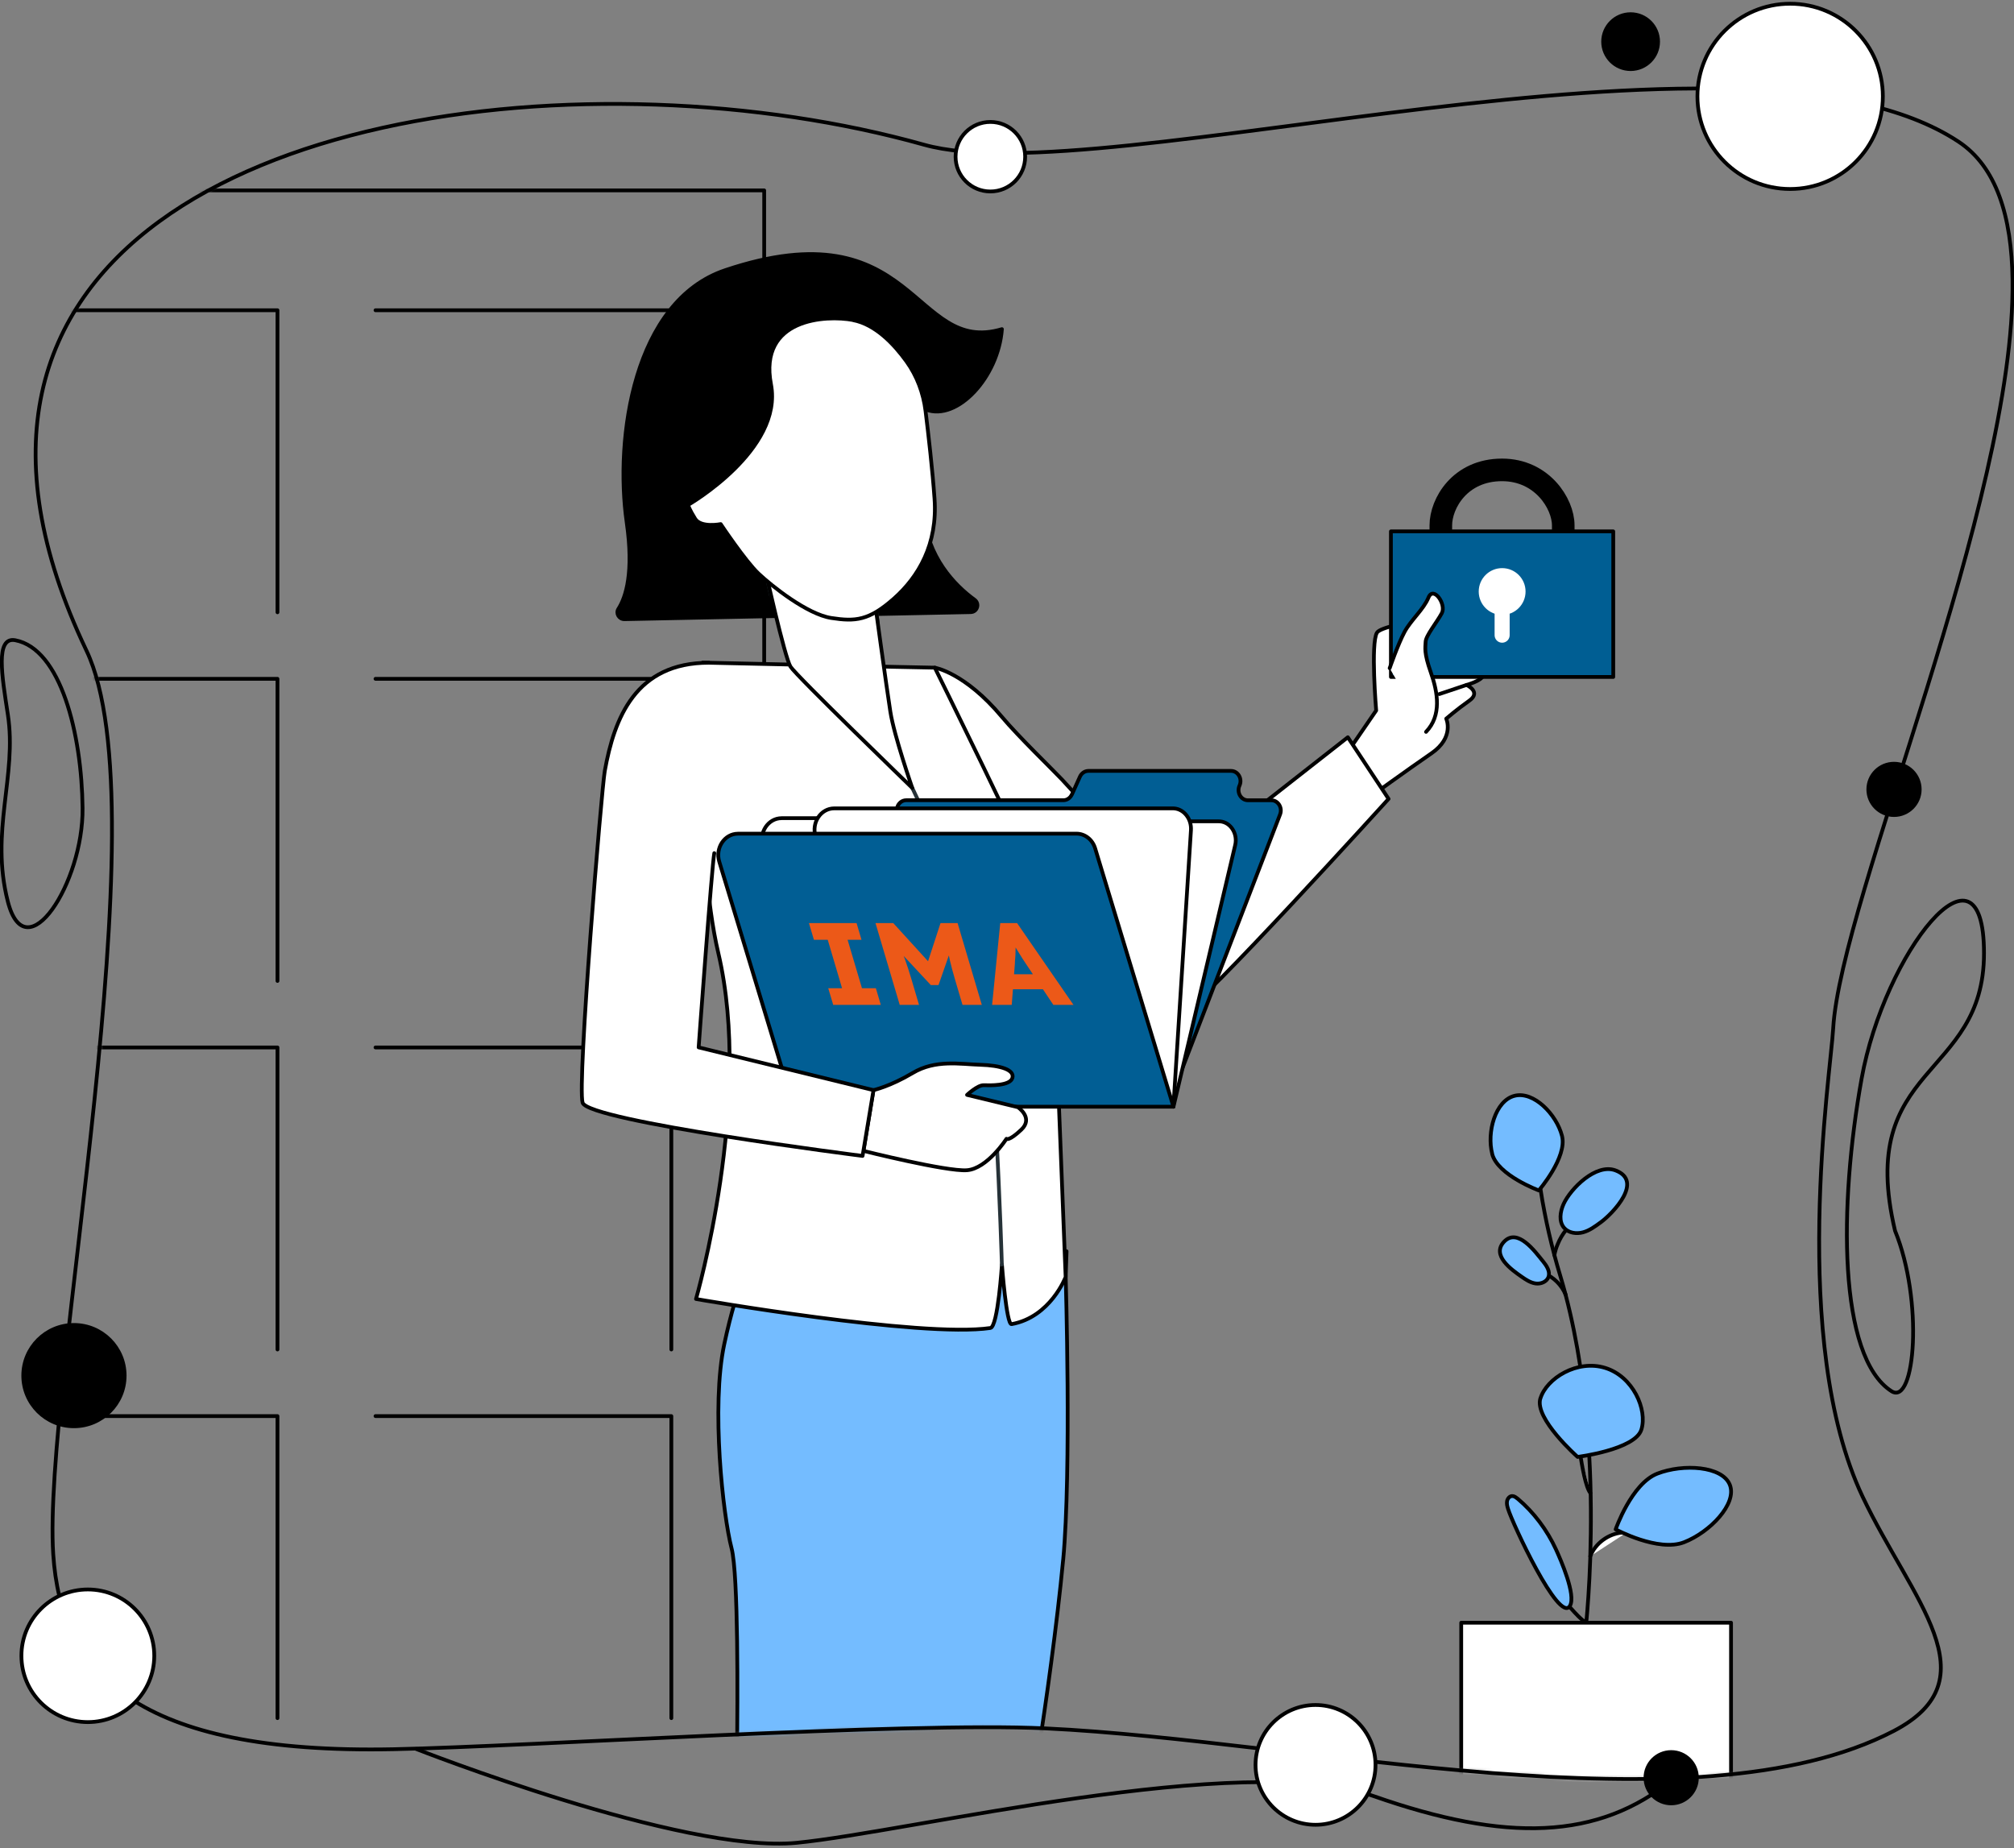
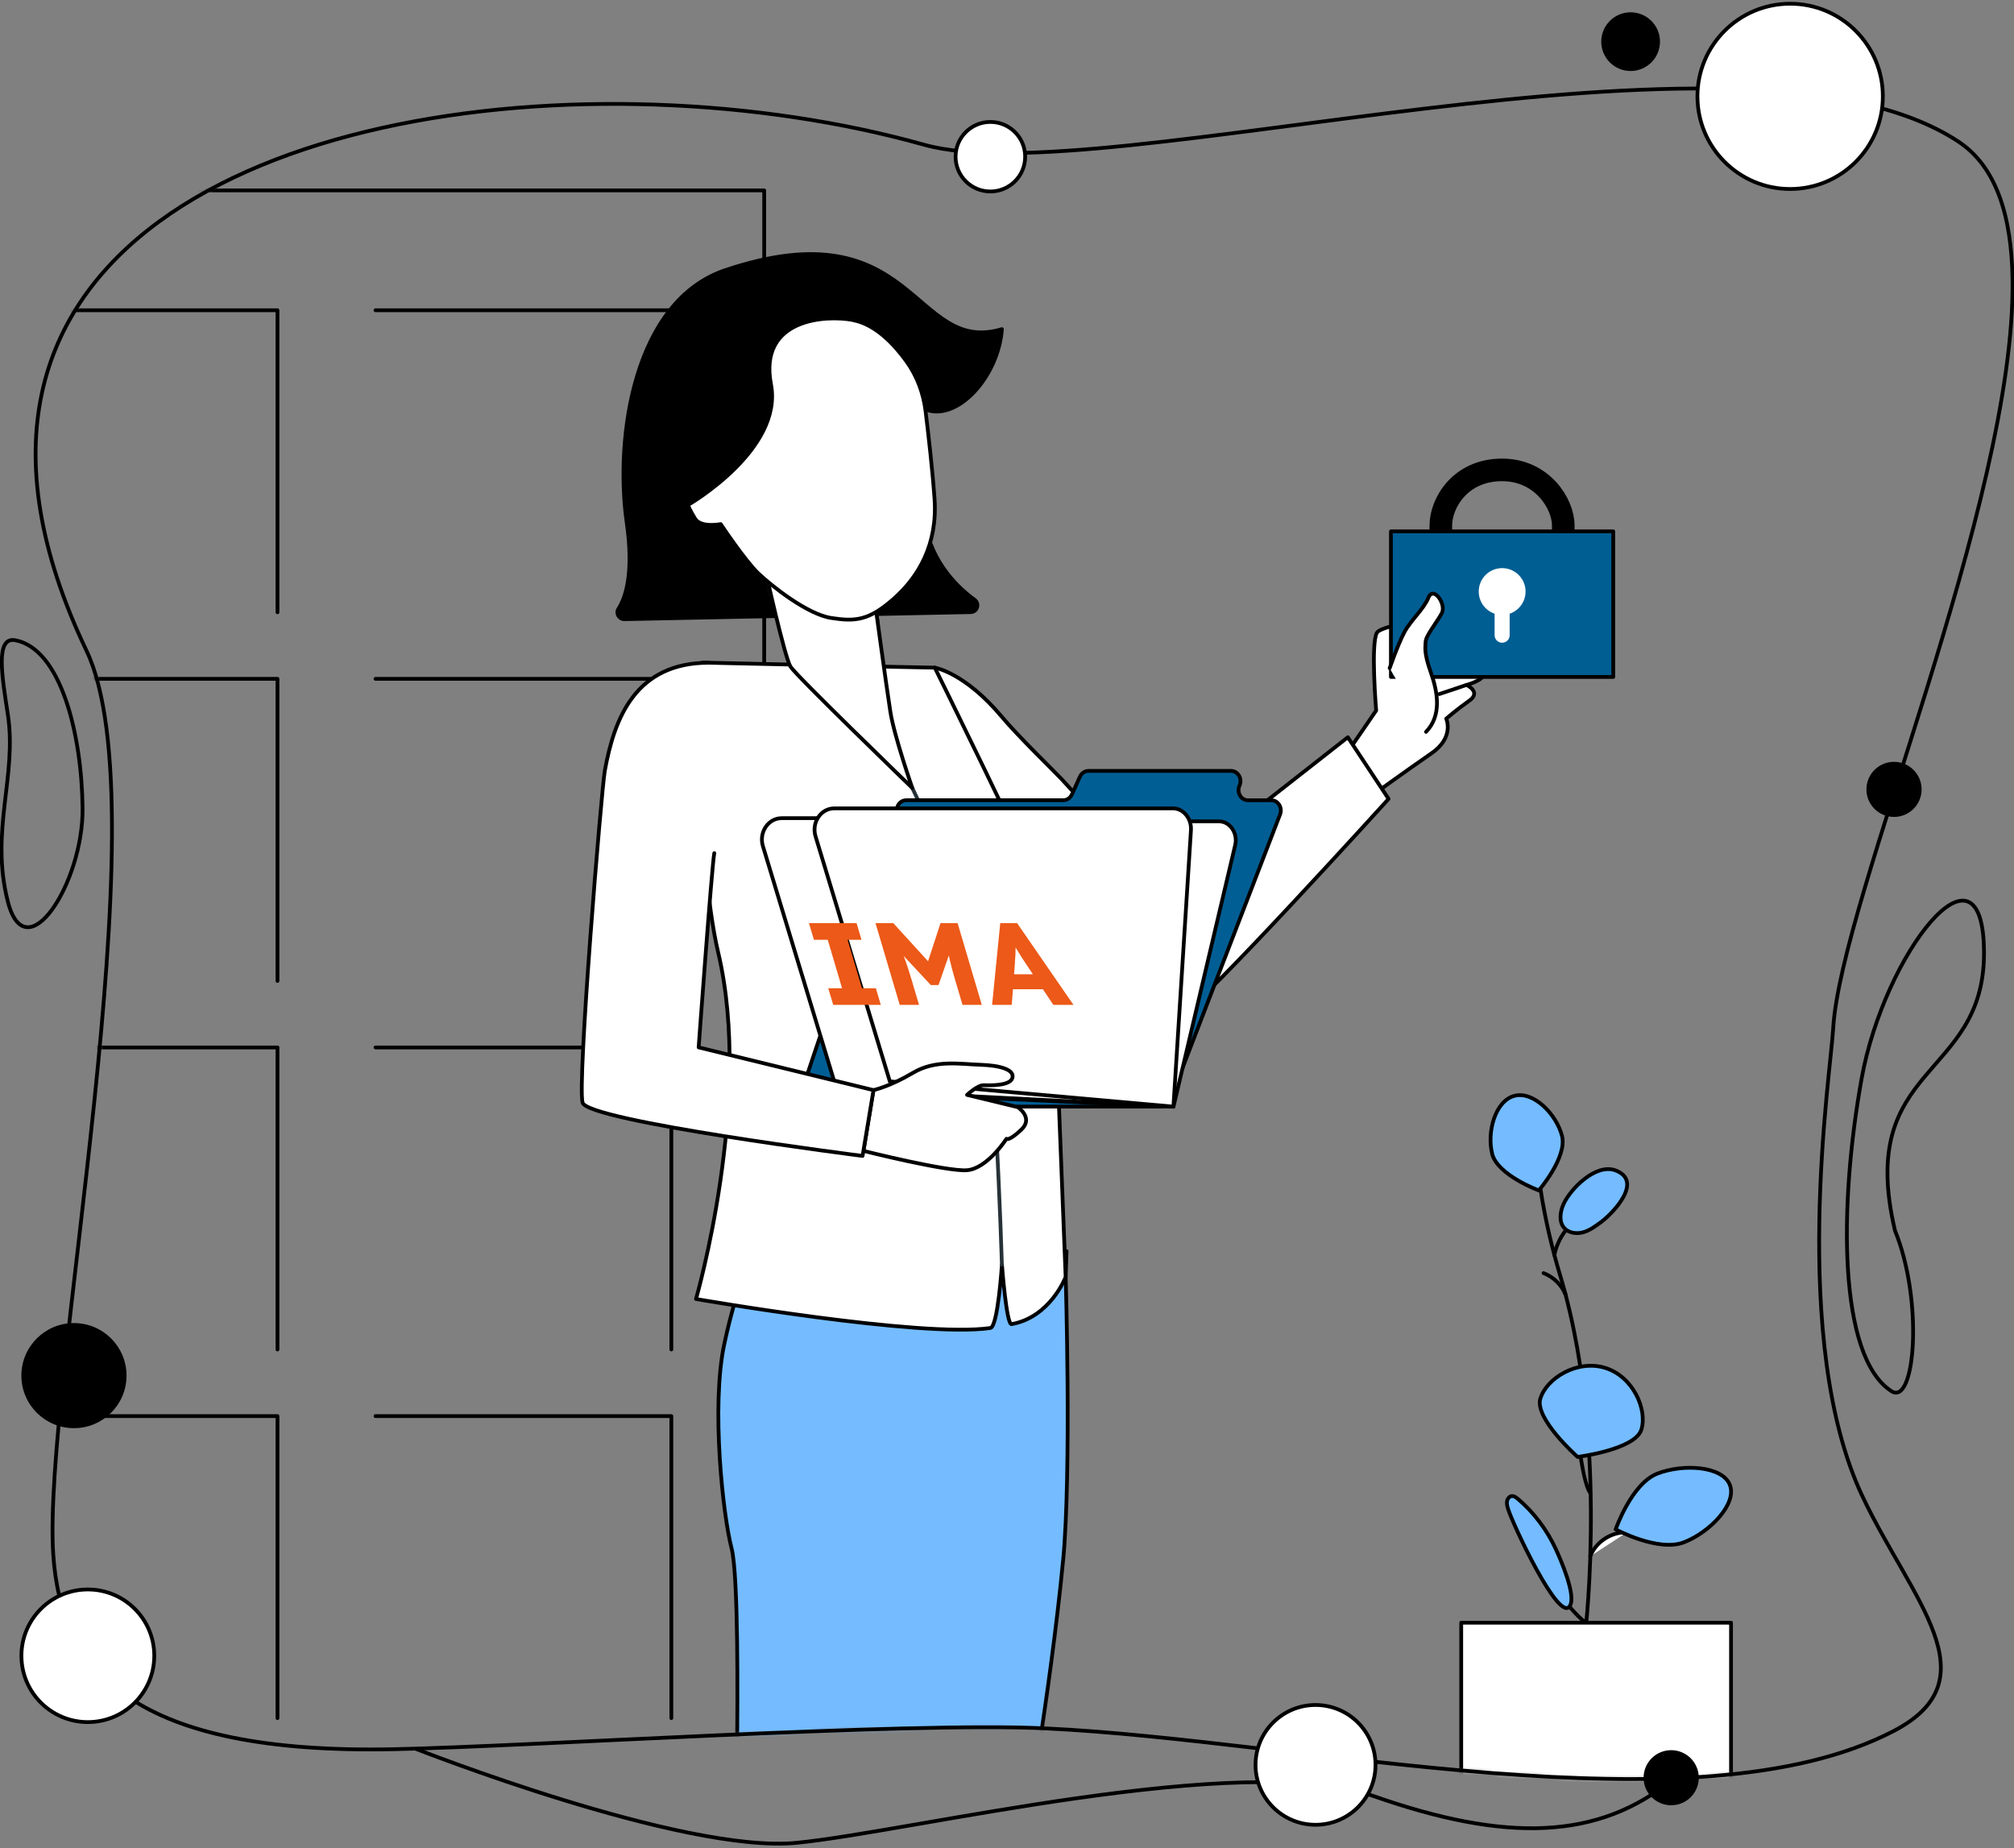
<svg xmlns="http://www.w3.org/2000/svg" width="535" height="491" viewBox="0 0 535 491" fill="none">
  <rect x="0" y="0" width="535" height="491" fill="#808080" stroke="none" />
  <g clip-path="url(#clip0_2394_176)">
    <mask id="mask0_2394_176" style="mask-type:luminance" maskUnits="userSpaceOnUse" x="9" y="23" width="526" height="450">
      <path d="M486.967 273.221C488.919 238.807 535.365 133.567 534.611 74.371C534.389 57.442 530.324 44.267 520.229 37.612C462.737 -0.296 292.718 51.713 245.494 38.452C158.1 13.929 27.324 28.956 11.126 104.438C7.073 123.33 10.174 146.001 22.95 172.796C43.264 215.383 11.261 368.876 14.14 412.871C16.179 444.173 35.875 466.09 104.697 464.67C141.049 463.929 240.428 457.373 277.706 459.138C346.702 462.398 450.22 487.279 502.98 459.867C529.57 446.05 507.749 424.947 494.788 397.597C472.801 351.201 486.287 285.223 486.967 273.221Z" fill="white" />
    </mask>
    <g mask="url(#mask0_2394_176)">
      <path d="M-4.863 50.577H203V484.749H-4.863" stroke="black" stroke-linecap="round" stroke-linejoin="round" />
      <path d="M99.75 82.418H178.337V162.652" stroke="black" stroke-linecap="round" stroke-linejoin="round" />
      <path d="M99.75 180.325H178.337V260.579" stroke="black" stroke-linecap="round" stroke-linejoin="round" />
      <path d="M99.75 278.253H178.337V358.487" stroke="black" stroke-linecap="round" stroke-linejoin="round" />
      <path d="M99.75 376.18H178.337V456.414" stroke="black" stroke-linecap="round" stroke-linejoin="round" />
      <path d="M-4.863 82.418H73.71V162.652" stroke="black" stroke-linecap="round" stroke-linejoin="round" />
      <path d="M-4.863 180.325H73.71V260.579" stroke="black" stroke-linecap="round" stroke-linejoin="round" />
      <path d="M-4.863 278.253H73.71V358.487" stroke="black" stroke-linecap="round" stroke-linejoin="round" />
      <path d="M-4.863 376.18H73.71V456.414" stroke="black" stroke-linecap="round" stroke-linejoin="round" />
      <path d="M409.195 315.725C409.507 317.804 409.875 319.94 410.313 322.146C411.007 325.739 411.87 329.501 412.903 333.391C413.385 335.201 413.908 337.054 414.474 338.921C414.701 339.685 414.927 340.434 415.14 341.198C415.394 342.117 415.649 343.051 415.904 343.97C415.904 343.97 415.904 343.998 415.904 344.013C417.546 350.278 418.819 356.7 419.796 363.078C420.999 371.07 421.749 379.004 422.16 386.515C422.711 396.514 422.683 405.764 422.443 413.416C422.443 413.543 422.443 413.656 422.443 413.784C422.188 421.534 421.707 427.588 421.381 431.053C421.197 433.062 421.07 434.207 421.056 434.292" stroke="black" stroke-linecap="round" stroke-linejoin="round" />
      <path d="M412.902 333.419C413.1 332.414 413.384 331.439 413.794 330.505C414.346 329.133 415.11 327.846 416.044 326.7C416.738 325.838 417.53 325.06 418.408 324.367" stroke="black" stroke-linecap="round" stroke-linejoin="round" />
      <path d="M415.919 344.013C414.886 341.382 412.678 339.204 410.031 338.199" stroke="black" stroke-linecap="round" stroke-linejoin="round" />
      <path d="M422.469 396.627C421.209 395.114 420.261 389.329 419.737 386.217C419.61 385.467 419.511 384.845 419.426 384.378" fill="white" />
      <path d="M422.469 396.627C421.209 395.114 420.261 389.329 419.737 386.217C419.61 385.467 419.511 384.845 419.426 384.378" stroke="black" stroke-linecap="round" stroke-linejoin="round" />
      <path d="M421.371 431.053C420.111 430.374 418.37 428.451 417.45 427.404C417.224 427.149 417.04 426.951 416.898 426.796" fill="white" />
      <path d="M421.371 431.053C420.111 430.374 418.37 428.451 417.45 427.404C417.224 427.149 417.04 426.951 416.898 426.796" stroke="black" stroke-linecap="round" stroke-linejoin="round" />
      <path d="M432.165 407.08C431.74 407.051 431.315 407.08 430.891 407.122C427.225 407.461 423.786 409.979 422.441 413.416" fill="white" />
      <path d="M432.165 407.08C431.74 407.051 431.315 407.08 430.891 407.122C427.225 407.461 423.786 409.979 422.441 413.416" stroke="black" stroke-linecap="round" stroke-linejoin="round" />
      <path d="M409.182 371.48C407.526 376.826 419.075 387.024 419.075 387.024C419.075 387.024 434.36 385.114 436.016 379.768C437.672 374.422 433.794 365.652 426.392 363.375C418.99 361.084 410.838 366.133 409.196 371.494L409.182 371.48Z" fill="#74BCFF" stroke="black" stroke-linecap="round" stroke-linejoin="round" />
      <path d="M396.373 306.517C397.831 312.203 408.771 316.234 408.771 316.234C408.771 316.234 416.385 307.423 414.928 301.737C413.47 296.051 407.427 289.785 402.303 291.101C397.18 292.416 394.915 300.817 396.387 306.503L396.373 306.517Z" fill="#74BCFF" stroke="black" stroke-linecap="round" stroke-linejoin="round" />
      <path d="M440.247 391.465C433.383 394.138 429.18 406.273 429.18 406.273C429.18 406.273 440.488 412.369 447.352 409.696C454.216 407.023 461.477 399.498 459.524 394.463C457.557 389.428 447.112 388.791 440.247 391.465Z" fill="#74BCFF" stroke="black" stroke-linecap="round" stroke-linejoin="round" />
      <path d="M425.189 324.721C423.731 325.795 422.245 326.899 420.504 327.365C418.764 327.832 416.683 327.549 415.508 326.192C414.036 324.508 414.433 321.878 415.353 319.841C417.192 315.796 423.944 308.95 429.152 310.916C436.653 313.759 428.543 322.245 425.203 324.721H425.189Z" fill="#74BCFF" stroke="black" stroke-linecap="round" stroke-linejoin="round" />
-       <path d="M409.845 335.017C410.836 336.233 411.869 337.775 411.331 339.246C410.85 340.547 409.25 341.155 407.878 340.943C406.505 340.731 405.302 339.925 404.17 339.133C401.523 337.294 396.088 333.447 399.556 329.841C403.151 326.092 407.764 332.457 409.845 335.031V335.017Z" fill="#74BCFF" stroke="black" stroke-linecap="round" stroke-linejoin="round" />
      <path d="M403.109 398.112C402.698 397.773 402.246 397.419 401.722 397.419C401.014 397.419 400.462 398.084 400.335 398.777C400.208 399.47 400.392 400.177 400.604 400.842C401.708 404.548 414.177 431.421 417.035 426.598C418.734 423.741 414.559 414.293 413.342 411.62C410.964 406.443 407.482 401.776 403.123 398.098L403.109 398.112Z" fill="#74BCFF" stroke="black" stroke-linecap="round" stroke-linejoin="round" />
      <path d="M459.831 431.067H388.16V477.303H459.831V431.067Z" fill="white" stroke="black" stroke-linecap="round" stroke-linejoin="round" />
      <path d="M245.033 110.18C245.107 109.587 245.44 108.599 245.996 108.809C254.25 111.958 265.185 100.228 266.149 87.435C242.364 94.56 243.377 54.75 192.68 71.766C168.314 79.94 163.261 116.267 166.486 138.827C168.364 151.99 166.313 158.559 164.274 161.744C163.508 162.942 164.447 164.51 165.88 164.486L257.858 162.609C259.6 162.572 260.292 160.361 258.884 159.324C253.669 155.521 246.293 148.088 245.28 135.95C244.007 120.787 244.711 112.785 245.057 110.155L245.033 110.18Z" fill="black" stroke="black" stroke-linecap="round" stroke-linejoin="round" />
      <path d="M357.93 199.874L365.566 188.749C365.566 188.749 364.071 170.857 365.776 168.066C367.481 165.276 395.171 162.041 396.74 164.115C398.297 166.19 392.563 168.042 392.563 168.042C392.563 168.042 396.505 169.783 396.085 171.771C395.48 174.697 390.451 175.068 390.451 175.068C390.451 175.068 394.442 177.747 393.96 179.488C393.577 180.859 389.561 181.958 389.561 181.958C389.561 181.958 393.614 183.798 390.302 186.131C386.991 188.465 384.174 190.91 384.174 190.91C384.174 190.91 386.46 195.849 380.245 200.121C374.03 204.394 363.243 212.198 363.243 212.198L357.93 199.874Z" fill="white" stroke="black" stroke-linecap="round" stroke-linejoin="round" />
      <path d="M392.555 168.054L378.691 170.474" stroke="black" stroke-linecap="round" stroke-linejoin="round" />
      <path d="M390.453 175.068C388.847 174.611 380.074 178.624 380.074 178.624L390.453 175.068Z" fill="white" />
      <path d="M390.453 175.068C388.847 174.611 380.074 178.624 380.074 178.624" stroke="black" stroke-linecap="round" stroke-linejoin="round" />
      <path d="M389.552 181.958L382.336 184.378" stroke="black" stroke-linecap="round" stroke-linejoin="round" />
      <path d="M248.319 177.365C248.319 177.365 256.264 178.636 266.136 190.429C270.498 195.639 279.691 204.517 282.051 207.024C284.411 209.531 301.882 228.657 301.882 228.657L308.27 234.868L358.04 195.849L368.864 212.222C368.864 212.222 318.587 267.689 314.077 269.171C309.568 270.665 306.343 270.158 304.736 269.306C303.142 268.442 273.365 246.08 273.365 246.08C273.365 246.08 234.703 189.404 233.133 187.329C231.577 185.255 248.319 177.389 248.319 177.389V177.365Z" fill="white" stroke="black" stroke-linecap="round" stroke-linejoin="round" />
      <path d="M282.408 414.418C280.839 431.137 277.651 453.894 275.897 464.809H195.781C195.941 452.227 196.164 418.258 194.335 411.306C192.062 402.626 188.861 373.67 192.395 357.062C195.929 340.454 200.216 332.478 200.216 332.478L283.323 332.391L283.088 339.207C283.088 339.207 284.645 390.673 282.421 414.406L282.408 414.418Z" fill="#74BCFF" stroke="black" stroke-linecap="round" stroke-linejoin="round" />
      <path d="M237.993 177.155L186.666 176.019C186.666 176.019 184.479 226.348 190.818 253.193C200.097 292.52 184.887 345.073 184.887 345.073C184.887 345.073 244.616 355.482 263.088 352.778C265.089 352.481 266.152 335.935 266.152 335.935C266.152 335.935 267.351 352 268.71 351.753C279.052 349.901 283.08 339.22 283.08 339.22L280.917 284C280.917 284 280.905 247.772 276.877 237.375C272.849 226.978 248.322 177.364 248.322 177.364L237.98 177.155H237.993Z" fill="white" stroke="black" stroke-linecap="round" stroke-linejoin="round" />
      <path d="M242.352 209.333C242.352 209.333 254.905 235.424 259.502 250.735C264.098 266.047 266.137 335.935 266.137 335.935" stroke="#263238" stroke-linecap="round" stroke-linejoin="round" />
      <path d="M233.145 165.263C228.944 167.881 225.682 167.881 220.802 167.128C215.909 166.375 209.274 161.818 204.838 158.225C203.849 154.027 203.133 150.816 203.133 150.816C203.133 150.816 222.989 158.225 232.206 158.497C232.206 158.497 232.589 161.312 233.133 165.276L233.145 165.263Z" fill="#263238" stroke="#263238" stroke-linecap="round" stroke-linejoin="round" />
      <path d="M232.206 158.485C232.206 158.485 235.505 182.649 236.519 189.095C237.532 195.54 242.338 209.321 242.338 209.321C242.338 209.321 211.51 179.525 209.978 177.08C208.446 174.636 203.133 150.804 203.133 150.804C203.133 150.804 222.989 158.213 232.206 158.485Z" fill="white" stroke="black" stroke-linecap="round" stroke-linejoin="round" />
      <path d="M226.601 85.04C232.544 86.176 237.486 91.424 240.773 95.98C243.578 99.869 245.283 104.426 245.864 109.18C246.617 115.317 247.717 124.935 248.248 132.48C249.101 144.544 244.023 153.212 237.425 159.04C230.826 164.868 227.206 165.152 220.818 164.165C214.43 163.177 205.015 155.682 201.493 152.36C197.972 149.038 191.448 139.222 191.448 139.222C191.448 139.222 186.197 140.271 184.665 137.814C183.132 135.357 182.762 134.147 182.762 134.147C182.762 134.147 208.129 119.539 204.805 102.092C201.444 84.496 219.484 83.657 226.613 85.015L226.601 85.04Z" fill="white" stroke="black" stroke-linecap="round" stroke-linejoin="round" />
      <path d="M284.733 211.074L286.883 206.308C287.304 205.382 288.181 204.789 289.132 204.789H327.016C328.869 204.789 330.08 206.888 329.264 208.691C328.449 210.494 329.66 212.593 331.513 212.593H337.728C339.52 212.593 340.731 214.568 340.039 216.346L310.817 292.298C310.434 293.31 309.52 293.965 308.506 293.965H215.157C213.415 293.965 212.204 292.088 212.797 290.322L238.362 214.371C238.72 213.296 239.659 212.58 240.721 212.58H282.472C283.424 212.58 284.301 211.988 284.721 211.062L284.733 211.074Z" fill="#015E94" stroke="black" stroke-linecap="round" stroke-linejoin="round" />
      <path d="M207.639 217.334H297.542C299.803 217.334 301.804 218.902 302.509 221.236L311.714 293.977L222.393 289.865L202.66 224.78C201.548 221.113 204.069 217.347 207.627 217.347L207.639 217.334Z" fill="white" stroke="black" stroke-linecap="round" stroke-linejoin="round" />
      <path d="M233.819 218.186H323.721C323.845 218.186 323.968 218.186 324.092 218.199C326.934 218.421 328.824 221.495 328.12 224.484L311.724 293.977L248.572 290.717L228.84 225.632C227.728 221.965 230.248 218.199 233.807 218.199L233.819 218.186Z" fill="white" stroke="black" stroke-linecap="round" stroke-linejoin="round" />
      <path d="M221.62 214.741H311.522C311.646 214.741 311.769 214.741 311.893 214.753C314.586 214.963 316.551 217.618 316.366 220.532L311.707 293.977L236.373 287.26L216.64 222.174C215.528 218.507 218.049 214.741 221.608 214.741H221.62Z" fill="white" stroke="black" stroke-linecap="round" stroke-linejoin="round" />
-       <path d="M196.046 221.458H285.948C288.209 221.458 290.211 223.027 290.915 225.36L311.71 293.99H210.799L191.066 228.904C189.954 225.237 192.475 221.471 196.033 221.471L196.046 221.458Z" fill="#015E94" stroke="black" stroke-linecap="round" stroke-linejoin="round" />
      <path d="M232.052 289.581C232.052 289.581 236.413 288.631 242.468 285.025C248.522 281.419 254.984 282.691 260.384 282.852C265.796 283.012 269.54 284.198 268.934 286.346C268.329 288.495 262.929 288.334 261.298 288.285C259.68 288.235 256.887 290.853 256.887 290.853L270.392 294.125C270.392 294.125 274.643 296.953 271.294 300.102C267.958 303.25 267.353 302.522 267.353 302.522C267.353 302.522 262.25 310.486 256.825 310.869C251.401 311.252 229.383 305.732 229.383 305.732L232.027 289.581H232.052Z" fill="white" stroke="black" stroke-linecap="round" stroke-linejoin="round" />
      <path d="M189.741 226.632C189.111 229.855 185.59 278.234 185.59 278.234L232.036 289.594L229.132 307.066C229.132 307.066 156.244 297.83 154.762 292.928C153.279 288.013 159.791 209.629 160.655 204.801C163.176 190.749 168.835 176.031 188.32 176.055" fill="white" />
      <path d="M189.741 226.632C189.111 229.855 185.59 278.234 185.59 278.234L232.036 289.594L229.132 307.066C229.132 307.066 156.244 297.83 154.762 292.928C153.279 288.013 159.791 209.629 160.655 204.801C163.176 190.749 168.835 176.031 188.32 176.055" stroke="black" stroke-linecap="round" stroke-linejoin="round" />
      <path d="M415.263 145.087V139.568C415.263 133.764 409.604 124.824 399.003 124.824C387.808 124.824 382.742 133.752 382.742 139.568V145.087C382.742 145.532 383.298 145.902 383.99 145.902H413.978C414.67 145.902 415.226 145.544 415.226 145.087H415.276H415.263Z" stroke="black" stroke-width="6" stroke-linecap="round" stroke-linejoin="round" />
      <path d="M369.484 141.16H428.546V179.834H369.484V141.16Z" fill="#005E93" stroke="black" stroke-linecap="round" stroke-linejoin="round" />
      <path d="M399.027 168.733V163.152V168.733Z" fill="white" />
      <path d="M399.027 168.733V163.152" stroke="white" stroke-width="4" stroke-linecap="round" stroke-linejoin="round" />
      <path d="M399.029 162.855C395.866 162.855 393.309 160.299 393.309 157.138C393.309 153.977 395.866 151.421 399.029 151.421C402.193 151.421 404.75 153.977 404.75 157.138C404.75 160.299 402.193 162.855 399.029 162.855Z" fill="white" stroke="white" stroke-linecap="round" stroke-linejoin="round" />
      <path d="M369.152 177.5C369.152 177.5 371.376 171.079 373.094 167.881C374.811 164.683 378.135 161.942 379.457 158.744C380.767 155.533 384.276 160.51 382.991 162.905C381.706 165.3 378.753 168.869 378.704 170.487C378.654 172.104 378.209 173.314 380.087 178.636C381.966 183.958 382.991 190.083 378.815 194.417" fill="white" />
      <path d="M369.152 177.5C369.152 177.5 371.376 171.079 373.094 167.881C374.811 164.683 378.135 161.942 379.457 158.744C380.767 155.533 384.276 160.51 382.991 162.905C381.706 165.3 378.753 168.869 378.704 170.487C378.654 172.104 378.209 173.314 380.087 178.636C381.966 183.958 382.991 190.083 378.815 194.417" stroke="black" stroke-linecap="round" stroke-linejoin="round" />
      <path d="M216.209 249.649H219.879L223.684 262.515H220.014L221.337 266.948H233.977L232.667 262.515H228.973L225.155 249.649H228.849L227.539 245.216H214.887L216.209 249.649Z" fill="#EC5918" />
      <path d="M246.529 255.353L237.286 245.216H232.566L239.004 266.948H244.132L242.13 260.181C241.537 258.169 240.968 256.44 240.45 254.983C240.326 254.625 240.178 254.279 240.042 253.933L247.258 261.675H249.309L252.052 253.81C252.138 254.254 252.225 254.699 252.336 255.156C252.682 256.65 253.139 258.329 253.683 260.181L255.684 266.948H260.812L254.375 245.216H249.84L246.529 255.353Z" fill="#EC5918" />
      <path d="M279.816 266.948H285.166L270.178 245.216H265.705L263.543 266.948H268.757L269.078 262.787H277.036L279.816 266.948ZM269.375 258.811L269.597 255.958C269.597 255.44 269.634 254.934 269.684 254.452C269.721 253.97 269.758 253.477 269.758 252.995C269.758 252.563 269.77 252.118 269.783 251.686C270.042 252.118 270.302 252.55 270.586 252.995C270.907 253.526 271.228 254.032 271.537 254.526C271.846 255.02 272.155 255.489 272.452 255.921L274.379 258.811H269.375Z" fill="#EC5918" />
    </g>
    <path d="M110.355 464.535C110.355 464.535 181.316 492.49 211.6 489.539C241.885 486.588 329.897 464.868 364.926 477.142C399.943 489.416 424.556 488.897 444.424 472.61" stroke="black" stroke-miterlimit="10" />
    <path fill-rule="evenodd" clip-rule="evenodd" d="M502.447 369.56C488.255 360.448 488.465 320.125 494.512 286.568C500.559 253.011 527.031 219.59 527.031 253.232C527.031 286.874 492.882 282.439 503.398 326.942C510.963 345.454 508.791 373.622 502.447 369.56Z" stroke="black" stroke-miterlimit="10" />
    <path fill-rule="evenodd" clip-rule="evenodd" d="M4.074 170.079C16.115 172.393 21.716 194.85 21.933 214.677C22.15 234.503 6.892 258.214 2.086 239.512C-2.719 220.81 4.59 206.119 2.086 189.808C0.521 179.579 -1.307 169.05 4.074 170.079Z" stroke="black" stroke-miterlimit="10" />
    <path d="M433.158 18.361C437.191 18.361 440.46 15.094 440.46 11.064C440.46 7.033 437.191 3.766 433.158 3.766C429.125 3.766 425.855 7.033 425.855 11.064C425.855 15.094 429.125 18.361 433.158 18.361Z" fill="black" stroke="black" stroke-linecap="round" stroke-linejoin="round" />
    <path d="M19.644 378.886C27.082 378.886 33.112 372.86 33.112 365.427C33.112 357.994 27.082 351.968 19.644 351.968C12.206 351.968 6.176 357.994 6.176 365.427C6.176 372.86 12.206 378.886 19.644 378.886Z" fill="black" stroke="black" stroke-linecap="round" stroke-linejoin="round" />
    <path fill-rule="evenodd" clip-rule="evenodd" d="M486.967 273.221C488.919 238.807 535.365 133.567 534.611 74.371C534.389 57.442 530.324 44.267 520.229 37.612C462.737 -0.296 292.718 51.713 245.494 38.452C158.1 13.929 27.324 28.956 11.126 104.438C7.073 123.33 10.174 146.001 22.95 172.796C43.264 215.384 11.261 368.876 14.14 412.871C16.179 444.173 35.875 466.09 104.697 464.67C141.049 463.929 240.428 457.373 277.706 459.138C346.702 462.398 450.22 487.279 502.98 459.867C529.57 446.05 507.749 424.947 494.788 397.597C475.225 356.316 486.287 285.223 486.967 273.221Z" stroke="black" stroke-miterlimit="10" />
    <path d="M475.536 50.206C489.136 50.206 500.161 39.189 500.161 25.597C500.161 12.006 489.136 0.988 475.536 0.988C461.935 0.988 450.91 12.006 450.91 25.597C450.91 39.189 461.935 50.206 475.536 50.206Z" fill="white" stroke="black" stroke-linecap="round" stroke-linejoin="round" />
    <path d="M263.082 50.865C268.186 50.865 272.324 46.73 272.324 41.629C272.324 36.528 268.186 32.392 263.082 32.392C257.978 32.392 253.84 36.528 253.84 41.629C253.84 46.73 257.978 50.865 263.082 50.865Z" fill="white" stroke="black" stroke-linecap="round" stroke-linejoin="round" />
    <path d="M23.335 457.471C33.079 457.471 40.979 449.584 40.979 439.854C40.979 430.125 33.079 422.237 23.335 422.237C13.591 422.237 5.691 430.125 5.691 439.854C5.691 449.584 13.591 457.471 23.335 457.471Z" fill="white" stroke="black" stroke-linecap="round" stroke-linejoin="round" />
    <path d="M503.127 216.517C506.899 216.517 509.956 213.464 509.956 209.698C509.956 205.932 506.899 202.878 503.127 202.878C499.355 202.878 496.297 205.932 496.297 209.698C496.297 213.464 499.355 216.517 503.127 216.517Z" fill="black" stroke="black" stroke-linecap="round" stroke-linejoin="round" />
    <path d="M443.935 479.066C447.707 479.066 450.765 476.013 450.765 472.246C450.765 468.48 447.707 465.427 443.935 465.427C440.163 465.427 437.105 468.48 437.105 472.246C437.105 476.013 440.163 479.066 443.935 479.066Z" fill="black" stroke="black" stroke-linecap="round" stroke-linejoin="round" />
    <path d="M349.456 484.749C358.257 484.749 365.392 477.625 365.392 468.837C365.392 460.049 358.257 452.925 349.456 452.925C340.654 452.925 333.52 460.049 333.52 468.837C333.52 477.625 340.654 484.749 349.456 484.749Z" fill="white" stroke="black" stroke-linecap="round" stroke-linejoin="round" />
  </g>
  <defs>
    <clipPath id="clip0_2394_176">
      <rect width="535" height="491" fill="white" />
    </clipPath>
  </defs>
</svg>